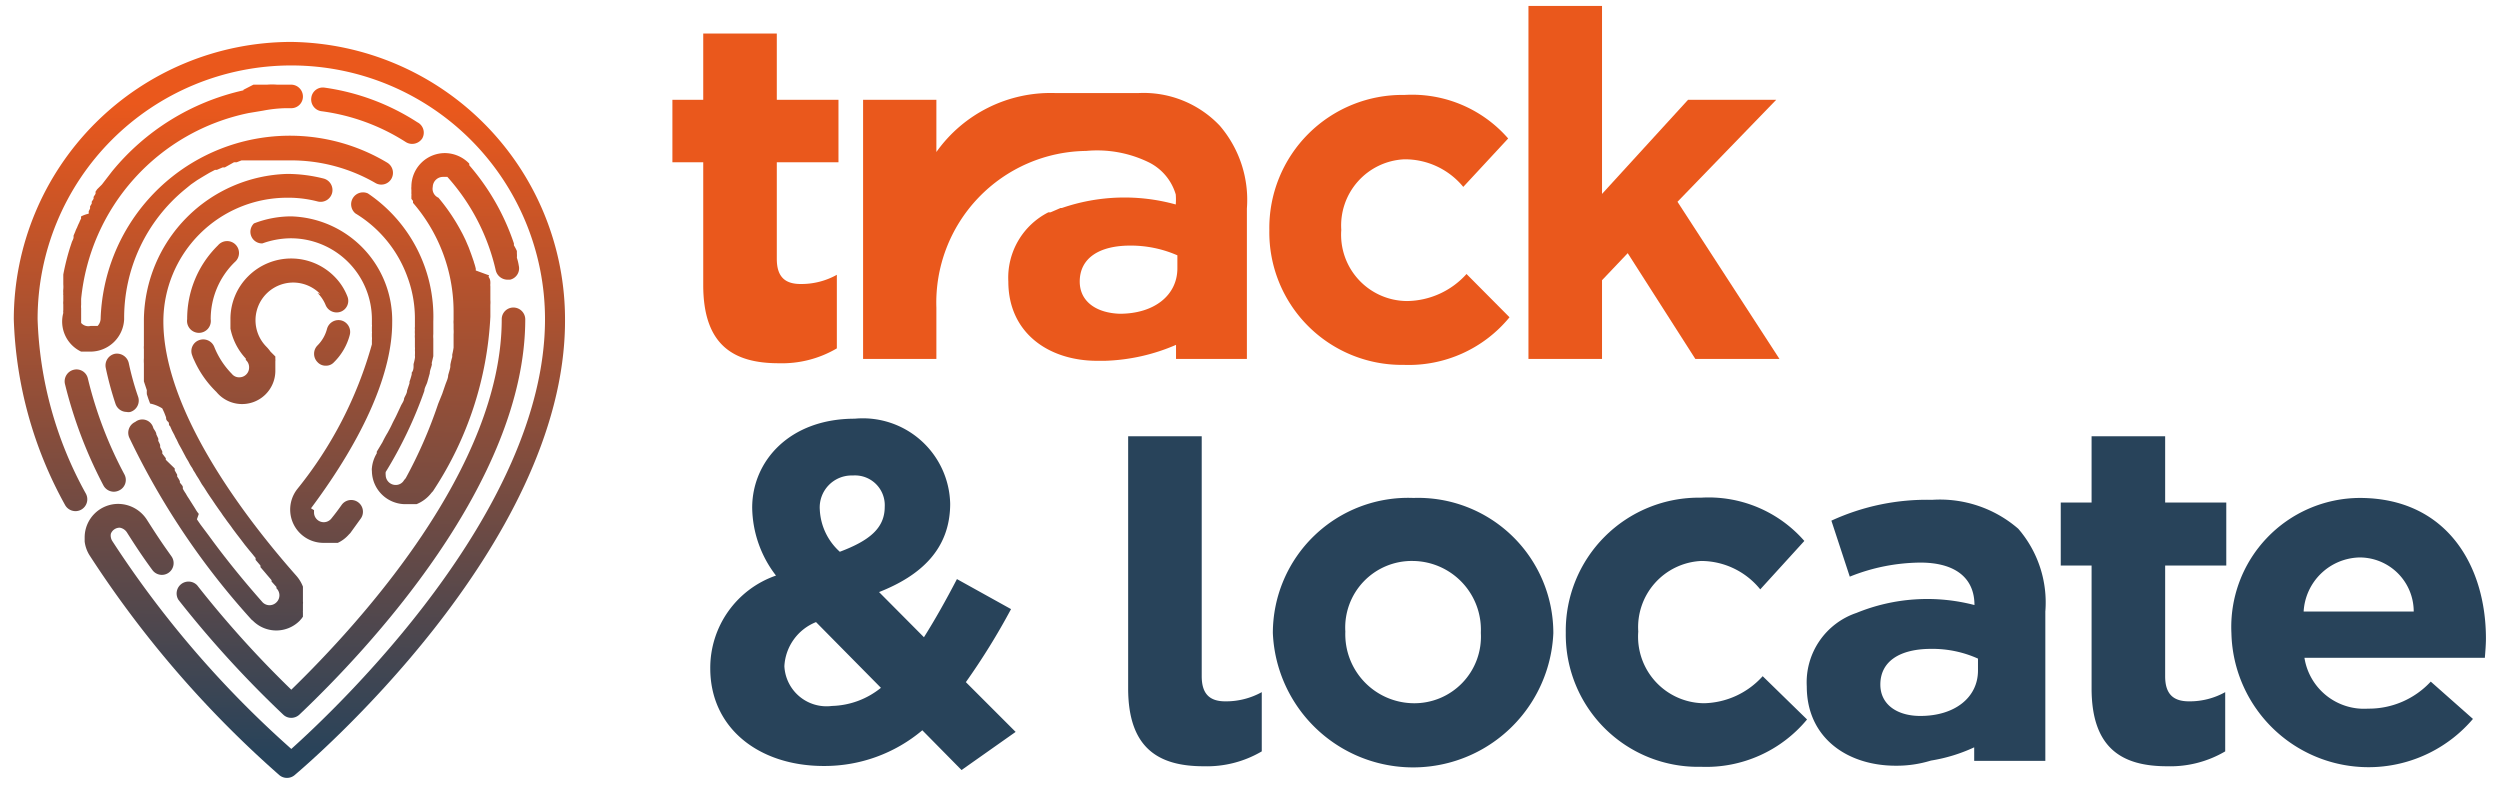
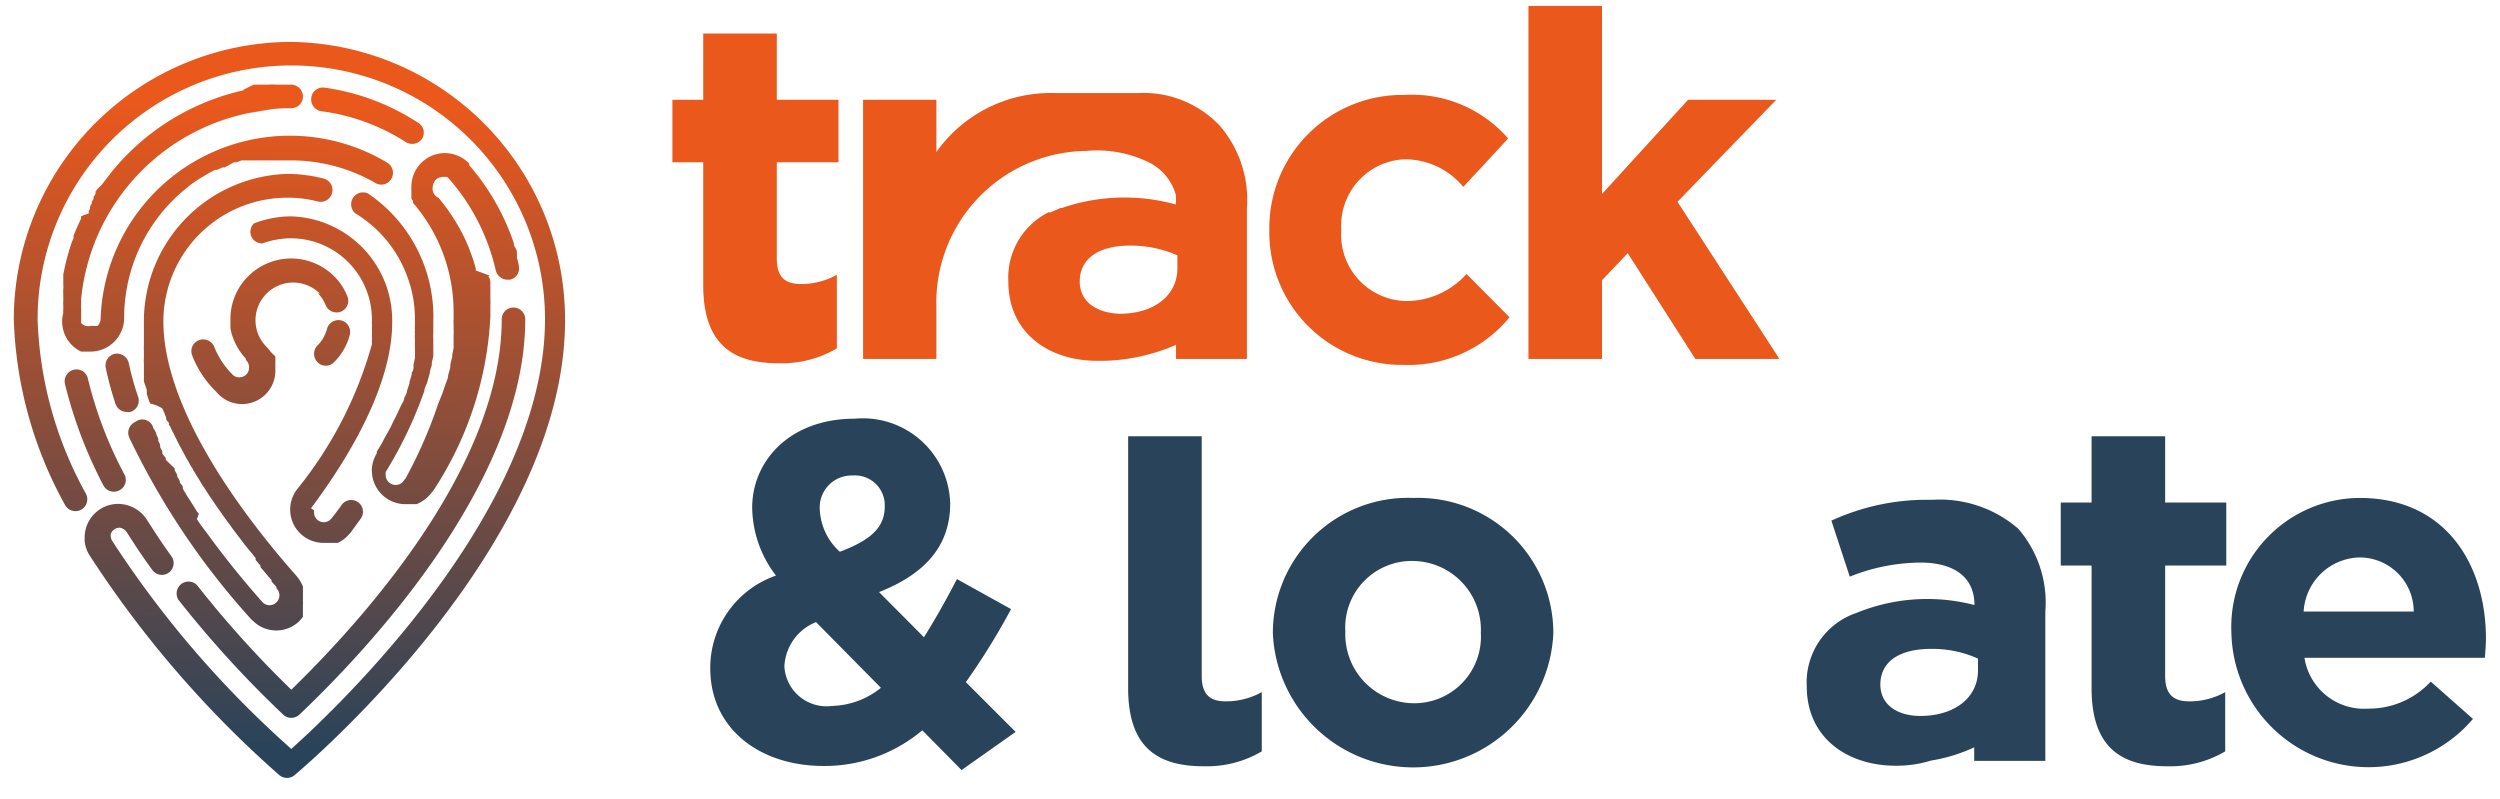
<svg xmlns="http://www.w3.org/2000/svg" xmlns:xlink="http://www.w3.org/1999/xlink" id="Calque_1" data-name="Calque 1" viewBox="0 0 92.43 29.55">
  <defs>
    <style>.cls-1{fill:url(#Dégradé_sans_nom_6);}.cls-2{fill:url(#Dégradé_sans_nom_6-2);}.cls-3{fill:url(#Dégradé_sans_nom_6-3);}.cls-4{fill:url(#Dégradé_sans_nom_6-4);}.cls-5{fill:url(#Dégradé_sans_nom_6-5);}.cls-6{fill:url(#Dégradé_sans_nom_6-6);}.cls-7{fill:url(#Dégradé_sans_nom_6-7);}.cls-8{fill:url(#Dégradé_sans_nom_6-8);}.cls-9{fill:url(#Dégradé_sans_nom_6-9);}.cls-10{fill:url(#Dégradé_sans_nom_6-10);}.cls-11{fill:url(#Dégradé_sans_nom_6-11);}.cls-12{fill:url(#Dégradé_sans_nom_6-12);}.cls-13{fill:#ea581c;}.cls-14{fill:#28435a;}</style>
    <linearGradient id="Dégradé_sans_nom_6" x1="8.42" y1="0.88" x2="8.1" y2="27.86" gradientUnits="userSpaceOnUse">
      <stop offset="0.11" stop-color="#ea581c" />
      <stop offset="1" stop-color="#28435a" />
    </linearGradient>
    <linearGradient id="Dégradé_sans_nom_6-2" x1="10.9" y1="0.91" x2="10.58" y2="27.89" xlink:href="#Dégradé_sans_nom_6" />
    <linearGradient id="Dégradé_sans_nom_6-3" x1="13.62" y1="0.95" x2="13.3" y2="27.92" xlink:href="#Dégradé_sans_nom_6" />
    <linearGradient id="Dégradé_sans_nom_6-4" x1="3.7" y1="0.83" x2="3.38" y2="27.81" xlink:href="#Dégradé_sans_nom_6" />
    <linearGradient id="Dégradé_sans_nom_6-5" x1="13.15" y1="0.94" x2="12.83" y2="27.92" xlink:href="#Dégradé_sans_nom_6" />
    <linearGradient id="Dégradé_sans_nom_6-6" x1="16.15" y1="0.98" x2="15.83" y2="27.95" xlink:href="#Dégradé_sans_nom_6" />
    <linearGradient id="Dégradé_sans_nom_6-7" x1="4.67" y1="0.84" x2="4.35" y2="27.82" xlink:href="#Dégradé_sans_nom_6" />
    <linearGradient id="Dégradé_sans_nom_6-8" x1="8.7" y1="0.89" x2="8.38" y2="27.87" xlink:href="#Dégradé_sans_nom_6" />
    <linearGradient id="Dégradé_sans_nom_6-9" x1="12.42" y1="0.93" x2="12.1" y2="27.91" xlink:href="#Dégradé_sans_nom_6" />
    <linearGradient id="Dégradé_sans_nom_6-10" x1="10.15" y1="0.9" x2="9.83" y2="27.88" xlink:href="#Dégradé_sans_nom_6" />
    <linearGradient id="Dégradé_sans_nom_6-11" x1="11.97" y1="0.93" x2="11.65" y2="27.9" xlink:href="#Dégradé_sans_nom_6" />
    <linearGradient id="Dégradé_sans_nom_6-12" x1="7.98" y1="0.88" x2="7.66" y2="27.86" xlink:href="#Dégradé_sans_nom_6" />
  </defs>
  <path class="cls-1" d="M3,11.88v-.4s0-.05,0-.08a.62.62,0,0,1,0-.13v-.06c0-.06,0-.11,0-.16v0A7.8,7.8,0,0,1,9.19,4.18h0l.54-.09h0A4.9,4.9,0,0,1,10.55,4h.22a.43.43,0,0,0,.43-.43.44.44,0,0,0-.43-.44l-.53,0a2.19,2.19,0,0,0-.36,0H9.81l-.23,0-.21,0L9,3.32,9,3.34a8.73,8.73,0,0,0-4.86,3v0l-.37.48,0,0L3.59,7l-.06.09a.22.22,0,0,1,0,.08l-.07.11,0,.07-.07.11a.25.25,0,0,1,0,.07l-.06.1,0,.08-.05.1,0,.09A1.17,1.17,0,0,0,3,8a.2.2,0,0,0,0,.08,1,1,0,0,0-.07.15l0,0a1.59,1.59,0,0,0-.08.18h0a1.11,1.11,0,0,0-.07.16v0l-.06.14,0,.06c0,.07-.05.13-.07.2h0l-.06.18v0a8.76,8.76,0,0,0-.25,1h0l0,.19v0s0,.11,0,.17v0a1.1,1.1,0,0,1,0,.18v0a.76.76,0,0,0,0,.15.15.15,0,0,0,0,.07s0,.09,0,.14v.08a.57.57,0,0,0,0,.13v.21a.34.34,0,0,0,0,.1h0a.09.09,0,0,0,0,0A1.23,1.23,0,0,0,3,13H3l.1,0h.25A1.25,1.25,0,0,0,4.59,11.8h0A6.15,6.15,0,0,1,6.84,7h0l.22-.18h0l.23-.16,0,0,.23-.14,0,0,.22-.13,0,0,.21-.11.07,0,.21-.09.08,0L8.65,6l.1,0,.18-.07.12,0,.18,0,.14,0,.15,0,.17,0,.14,0,.17,0h.14l.18,0h.45a6.23,6.23,0,0,1,3.1.83.43.43,0,0,0,.6-.15.44.44,0,0,0-.16-.6A7,7,0,0,0,3.72,11.8h0a.41.41,0,0,1-.11.25h0l-.06,0h0l0,0H3.35A.35.35,0,0,1,3,11.94H3S3,11.89,3,11.88Z" />
  <path class="cls-2" d="M10.77,1.55A10.27,10.27,0,0,0,.51,11.8,15.11,15.11,0,0,0,2.4,18.66a.44.44,0,0,0,.59.19.44.44,0,0,0,.19-.59A14.21,14.21,0,0,1,1.39,11.8a9.38,9.38,0,0,1,18.76,0c0,7.16-7.8,14.47-9.38,15.89l-.1-.09A37.71,37.71,0,0,1,4.15,20a.35.35,0,0,1-.05-.13v0a.32.32,0,0,1,0-.14.35.35,0,0,1,.33-.22h0a.39.39,0,0,1,.26.17v0c.29.46.6.93.94,1.39a.43.43,0,0,0,.71-.5l-.24-.34c-.23-.33-.45-.67-.66-1v0a1.27,1.27,0,0,0-1.07-.6h0a1.24,1.24,0,0,0-1.24,1.23s0,.06,0,.09v.07a1.23,1.23,0,0,0,.2.54v0a39.11,39.11,0,0,0,7,8.1.44.44,0,0,0,.56,0c.4-.34,10-8.46,10-16.8A10.26,10.26,0,0,0,10.77,1.55Z" />
  <path class="cls-3" d="M15.43,4.52A8.47,8.47,0,0,0,12,3.24a.43.43,0,0,0-.49.37.44.44,0,0,0,.36.5A7.62,7.62,0,0,1,15,5.25a.44.44,0,0,0,.24.07.45.45,0,0,0,.37-.2A.43.43,0,0,0,15.43,4.52Z" />
  <path class="cls-4" d="M3.82,17.94a.44.44,0,0,0,.39.24.46.46,0,0,0,.2-.05.43.43,0,0,0,.19-.59A14.94,14.94,0,0,1,3.25,14a.43.43,0,0,0-.52-.33.44.44,0,0,0-.33.52A16.53,16.53,0,0,0,3.82,17.94Z" />
  <path class="cls-5" d="M10.47,26.42a.42.42,0,0,0,.3.12.44.44,0,0,0,.3-.12c2.51-2.38,8.35-8.58,8.35-14.62a.44.44,0,0,0-.44-.43.43.43,0,0,0-.43.43c0,5.48-5.22,11.21-7.78,13.7a38.57,38.57,0,0,1-3.48-3.86.44.44,0,0,0-.69.54A39.45,39.45,0,0,0,10.47,26.42Z" />
  <path class="cls-6" d="M19.11,9.53a.94.94,0,0,0,0-.16l0-.09A1.72,1.72,0,0,0,19,9.07V9a8.58,8.58,0,0,0-1.65-2.89s0,0,0,0l0-.06a1.26,1.26,0,0,0-.9-.39,1.24,1.24,0,0,0-1.24,1.24.49.49,0,0,0,0,.12v0s0,.05,0,.08,0,0,0,0a.64.64,0,0,0,0,.07v0a.14.14,0,0,1,0,.06l0,0,0,.06,0,0,0,.06,0,0,.06.08h0l0,.07a6.15,6.15,0,0,1,1.5,4v.33a.76.76,0,0,0,0,.15c0,.06,0,.12,0,.19a1.23,1.23,0,0,1,0,.19c0,.05,0,.1,0,.14s0,.16,0,.24,0,.07,0,.11a2.38,2.38,0,0,1-.05.26s0,.06,0,.09a2.46,2.46,0,0,0-.07.29s0,0,0,.06-.05.21-.08.32l0,0c0,.11-.06.23-.1.34v0l-.12.35v0l-.15.37h0A17.07,17.07,0,0,1,15,17.68h0l-.06.07a.35.35,0,0,1-.31.18.37.37,0,0,1-.37-.36.5.5,0,0,1,0-.12,15.52,15.52,0,0,0,1.43-3v0c0-.11.08-.22.11-.33v0l.09-.32v0c0-.1.05-.2.07-.29s0-.05,0-.08l.06-.26s0-.06,0-.1,0-.15,0-.23,0-.08,0-.13l0-.19a1,1,0,0,1,0-.17s0-.1,0-.15,0-.2,0-.31A5.5,5.5,0,0,0,13.6,7.15a.44.44,0,0,0-.46.74,4.55,4.55,0,0,1,1.92,2.34,4.4,4.4,0,0,1,.28,1.57v.28a.45.45,0,0,0,0,.11,1,1,0,0,0,0,.17.77.77,0,0,0,0,.15c0,.05,0,.09,0,.14l0,.18a.52.52,0,0,1,0,.11,1.42,1.42,0,0,1,0,.2.36.36,0,0,1,0,.1,1.74,1.74,0,0,1-.05.22s0,.06,0,.09,0,.15-.07.23a.19.19,0,0,1,0,.07,2.58,2.58,0,0,1-.08.26l0,.06-.09.27,0,0c0,.1-.07.19-.11.29v0c0,.1-.09.2-.13.3v0l-.15.32v0c-.05.11-.11.21-.16.32v0c-.05.11-.11.22-.17.33h0a3.9,3.9,0,0,0-.19.35h0l-.21.35h0l0,.06a1.28,1.28,0,0,0-.18.54h0a.37.37,0,0,0,0,.11,1.24,1.24,0,0,0,1.24,1.23h.15l.13,0h0l.13,0h0a1.32,1.32,0,0,0,.56-.43.39.39,0,0,0,.08-.1,12.84,12.84,0,0,0,2.09-6.4c0-.1,0-.21,0-.31s0-.08,0-.13a1.09,1.09,0,0,0,0-.18c0-.06,0-.11,0-.17s0-.09,0-.14l0-.19a.52.52,0,0,1,0-.11c0-.07,0-.14-.05-.22s0,0,0-.08L17.59,10a.64.64,0,0,0,0-.07,2.17,2.17,0,0,0-.07-.24V9.68l-.09-.26v0l-.1-.27h0l-.12-.28h0c-.05-.1-.09-.19-.14-.28h0a7.17,7.17,0,0,0-.86-1.28.09.09,0,0,0,0,0,.1.1,0,0,0,0,0A.36.36,0,0,1,16,6.91a.38.38,0,0,1,.37-.37h.12l.05,0h0l0,0,0,0A7.74,7.74,0,0,1,18.33,10a.45.45,0,0,0,.42.34l.11,0a.43.43,0,0,0,.32-.52A1.82,1.82,0,0,0,19.11,9.53Z" />
  <path class="cls-7" d="M5.1,14.65a10.34,10.34,0,0,1-.34-1.23.45.45,0,0,0-.51-.34.44.44,0,0,0-.34.52,12,12,0,0,0,.36,1.33.44.44,0,0,0,.41.3.32.32,0,0,0,.14,0A.44.44,0,0,0,5.1,14.65Z" />
  <path class="cls-8" d="M9.3,22.91l.06.05a1.22,1.22,0,0,0,1.71,0l.08-.09,0,0,.05-.07,0-.05,0-.05,0-.06a.17.17,0,0,1,0-.05s0,0,0-.06l0-.05s0-.05,0-.07v0s0-.05,0-.08v0a.28.28,0,0,0,0-.09V22s0-.07,0-.1h0l0-.11h0l0-.1h0a1.33,1.33,0,0,0-.25-.41v0c-1.84-2.08-4.91-6.07-4.91-9.4a4.58,4.58,0,0,1,4.58-4.57,4.32,4.32,0,0,1,1.13.14.44.44,0,0,0,.53-.32.44.44,0,0,0-.32-.53,5.53,5.53,0,0,0-1.34-.17A5.46,5.46,0,0,0,5.32,11.8c0,.11,0,.22,0,.33v.09c0,.07,0,.15,0,.23s0,.08,0,.12l0,.21a.69.69,0,0,0,0,.13l0,.2,0,.13a1.42,1.42,0,0,0,0,.2l0,.14c0,.06,0,.12,0,.19s0,.09,0,.14,0,.13,0,.19l.05.15.06.18a.88.88,0,0,0,0,.15l.06.18.06.16A1.34,1.34,0,0,1,6,15.1l.07.15.07.18c0,.05,0,.1.07.16s0,.11.08.17l.07.16.09.17a1.19,1.19,0,0,0,.08.16l.08.17.09.16.09.17.09.17.09.15a1.62,1.62,0,0,0,.1.18.64.64,0,0,1,.08.14,1.74,1.74,0,0,1,.11.18l.09.14.11.19.09.13.12.19.08.12.13.19.08.12.14.2.08.11a2.43,2.43,0,0,0,.14.2l.07.1.15.2.07.1.15.2.07.09.16.21.06.08.17.21.06.07.17.21,0,.07.18.21,0,.06.18.21.05.06.18.21,0,.05.18.2,0,0,0,.05a.36.36,0,0,1,0,.52.36.36,0,0,1-.51,0c-.61-.69-1.31-1.53-2-2.48h0l-.15-.2h0l-.15-.2v0l-.13-.19,0,0L7.35,19v0a1.27,1.27,0,0,1-.13-.19l0,0-.12-.19,0,0-.12-.19,0,0a1.74,1.74,0,0,1-.11-.18l0,0a1.74,1.74,0,0,1-.11-.18l0-.06c0-.05-.07-.11-.11-.17l0-.05a1,1,0,0,0-.1-.17l0-.07-.09-.16,0-.07L6.13,17l0-.06L6,16.77l0-.08-.08-.16a.56.56,0,0,0,0-.08,1,1,0,0,0-.07-.15.36.36,0,0,0,0-.09l-.07-.15c0-.08-.07-.16-.11-.23A.42.42,0,0,0,5,15.6a.44.44,0,0,0-.22.58A27.89,27.89,0,0,0,9.3,22.91Z" />
  <path class="cls-9" d="M12.09,12.16a1.34,1.34,0,0,1-.35.61.44.44,0,0,0,0,.62.4.4,0,0,0,.31.13.39.39,0,0,0,.3-.13,2.2,2.2,0,0,0,.58-1,.44.44,0,0,0-.3-.54A.44.44,0,0,0,12.09,12.16Z" />
  <path class="cls-10" d="M11.74,10.83a1.37,1.37,0,0,1,.3.45.44.44,0,0,0,.57.24.43.43,0,0,0,.23-.57,2.13,2.13,0,0,0-.49-.74,2.25,2.25,0,0,0-3.17,0,2.22,2.22,0,0,0-.66,1.59v.11s0,0,0,.06v0s0,.05,0,.08v0s0,.07,0,.1h0a2.28,2.28,0,0,0,.57,1.11l0,0a.12.12,0,0,0,0,.05.36.36,0,0,1,.12.28.36.36,0,0,1-.36.36.34.34,0,0,1-.28-.13h0a3,3,0,0,1-.65-1,.44.44,0,0,0-.57-.24.43.43,0,0,0-.24.57,1.22,1.22,0,0,0,.07.17A3.78,3.78,0,0,0,8,14.49a1.23,1.23,0,0,0,2.18-.8v-.13s0,0,0-.06,0,0,0-.06,0-.06,0-.08a.06.06,0,0,1,0,0,.36.36,0,0,0,0-.09v0l0-.09v0L10,13h0a1.46,1.46,0,0,0-.16-.19l0,0a1.38,1.38,0,0,1,2-1.94Z" />
  <path class="cls-11" d="M11.5,18.79a0,0,0,0,0,0,0s0,0,0,0h0s0,0,0,0l0,0c2-2.68,3-5.05,3-6.86h0A3.85,3.85,0,0,0,10.77,8a3.8,3.8,0,0,0-1.38.26A.43.43,0,0,0,9.7,9a3.14,3.14,0,0,1,1.05-.19h0a3,3,0,0,1,3,3V12a.22.22,0,0,1,0,.08v.08s0,.07,0,.1a.13.13,0,0,1,0,.06s0,.08,0,.13v0a.59.59,0,0,1,0,.13v0l0,.15v0a14.83,14.83,0,0,1-2.75,5.34l0,0a1.23,1.23,0,0,0,1,2h.28l.1,0h0l.11,0h0a1.24,1.24,0,0,0,.41-.31l.05-.05.39-.54a.43.43,0,0,0-.71-.5c-.12.17-.24.33-.37.49v0a.36.36,0,0,1-.65-.22v-.08S11.5,18.8,11.5,18.79Z" />
-   <path class="cls-12" d="M7.79,11.8a2.94,2.94,0,0,1,.89-2.11.44.44,0,1,0-.62-.62A3.8,3.8,0,0,0,6.92,11.8a.44.44,0,1,0,.87,0Z" />
  <path class="cls-13" d="M28.79,13.43a4,4,0,0,0,2.15-.55V10.16a2.69,2.69,0,0,1-1.34.34c-.61,0-.88-.3-.88-.93V6H31V3.69H28.72V1.24H26V3.69H24.86V6H26v4.54C26,12.77,27.13,13.43,28.79,13.43Z" />
  <path class="cls-13" d="M51.9,13.49a4.82,4.82,0,0,0,3.91-1.76l-1.59-1.6a3,3,0,0,1-2.2,1A2.45,2.45,0,0,1,49.59,8.5v0a2.45,2.45,0,0,1,2.33-2.61A2.79,2.79,0,0,1,54.1,6.91l1.66-1.79a4.71,4.71,0,0,0-3.83-1.61,4.92,4.92,0,0,0-5,5v0A4.9,4.9,0,0,0,51.9,13.49Z" />
  <polygon class="cls-13" points="59.23 10.36 60.18 9.36 62.68 13.27 65.79 13.27 62.02 7.46 65.67 3.69 62.41 3.69 59.23 7.17 59.23 0.22 56.51 0.22 56.51 13.27 59.23 13.27 59.23 10.36" />
  <path class="cls-13" d="M43.48,12.75v.52H46.1V7.71a4.21,4.21,0,0,0-1-3.06,3.88,3.88,0,0,0-3-1.21H39a5.18,5.18,0,0,0-4.38,2.18V3.69H31.91v9.58h2.71V11.38a5.61,5.61,0,0,1,5.54-5.8A4.35,4.35,0,0,1,42.47,6a1.93,1.93,0,0,1,1,1.19,2.33,2.33,0,0,1,0,.37,7.1,7.1,0,0,0-4.21.13h-.05l-.16.07-.21.09-.08,0h0a2.71,2.71,0,0,0-1.48,2.56v0c0,1.89,1.48,2.93,3.29,2.93h.28A7.14,7.14,0,0,0,43.48,12.75Zm-3.56-2.34v0c0-.86.71-1.33,1.87-1.33a4.3,4.3,0,0,1,1.74.36v.48c0,1-.86,1.68-2.13,1.68C40.52,11.57,39.92,11.14,39.92,10.41Z" />
  <path class="cls-14" d="M37.38,22.52l-2-1.11c-.4.77-.81,1.5-1.22,2.15l-1.66-1.67c1.55-.61,2.63-1.59,2.63-3.27v0a3.23,3.23,0,0,0-3.53-3.14c-2.41,0-3.79,1.57-3.79,3.29v0a4.19,4.19,0,0,0,.88,2.51,3.61,3.61,0,0,0-2.43,3.43v0c0,2.21,1.8,3.61,4.2,3.61A5.61,5.61,0,0,0,34.1,27l1.45,1.47,2-1.41-1.84-1.84A25.12,25.12,0,0,0,37.38,22.52Zm-7.07-3.67a1.18,1.18,0,0,1,1.22-1.27,1.1,1.1,0,0,1,1.18,1.16v0c0,.79-.57,1.25-1.66,1.66a2.23,2.23,0,0,1-.74-1.55Zm.45,7.25A1.56,1.56,0,0,1,29,24.63v0A1.86,1.86,0,0,1,30.17,23l2.4,2.43A3,3,0,0,1,30.76,26.1Z" />
  <path class="cls-14" d="M52.26,18.41a5,5,0,0,0-5.2,5v0a5.19,5.19,0,0,0,10.37,0v0A5,5,0,0,0,52.26,18.41Zm2.49,5A2.46,2.46,0,0,1,52.26,26a2.55,2.55,0,0,1-2.52-2.65v0a2.46,2.46,0,0,1,2.49-2.61,2.54,2.54,0,0,1,2.52,2.64Z" />
-   <path class="cls-14" d="M63,26a2.46,2.46,0,0,1-2.43-2.65v0a2.45,2.45,0,0,1,2.33-2.61,2.82,2.82,0,0,1,2.18,1.05L66.71,20a4.7,4.7,0,0,0-3.82-1.6,4.92,4.92,0,0,0-5,5v0a4.89,4.89,0,0,0,5,4.95,4.84,4.84,0,0,0,3.92-1.75L65.17,25A3,3,0,0,1,63,26Z" />
  <path class="cls-14" d="M71.43,18.48a8.43,8.43,0,0,0-3.72.77l.68,2.07A7.11,7.11,0,0,1,71,20.8c1.28,0,2,.56,2,1.57a6.91,6.91,0,0,0-4.36.29,2.71,2.71,0,0,0-1.84,2.72v0c0,1.89,1.49,2.93,3.29,2.93a4.29,4.29,0,0,0,1.3-.19,6.05,6.05,0,0,0,1.6-.49v.5h2.63V22.61a4.17,4.17,0,0,0-1-3.06A4.42,4.42,0,0,0,71.43,18.48Zm1.7,6.31c0,1-.86,1.68-2.13,1.68-.87,0-1.48-.43-1.48-1.16v0c0-.86.72-1.32,1.88-1.32a4.1,4.1,0,0,1,1.73.36Z" />
  <path class="cls-14" d="M80.05,16.13H77.33v2.45H76.19v2.33h1.14v4.54c0,2.22,1.13,2.88,2.79,2.88a4,4,0,0,0,2.15-.55V25.59a2.69,2.69,0,0,1-1.34.34c-.61,0-.88-.3-.88-.93V20.91h2.26V18.58H80.05Z" />
  <path class="cls-14" d="M44.43,25V16.13H41.71v9.32c0,2.22,1.13,2.88,2.79,2.88a4,4,0,0,0,2.15-.55V25.59a2.73,2.73,0,0,1-1.35.34C44.7,25.93,44.43,25.63,44.43,25Z" />
  <path class="cls-14" d="M91.91,23.61c0-2.72-1.47-5.2-4.67-5.2a4.77,4.77,0,0,0-4.74,5v0a5.07,5.07,0,0,0,8.93,3.17l-1.56-1.38a3.12,3.12,0,0,1-2.32,1,2.23,2.23,0,0,1-2.35-1.88h6.67C91.89,24.07,91.91,23.82,91.91,23.61Zm-6.74-1a2.12,2.12,0,0,1,2.07-2,2,2,0,0,1,2,2Z" />
</svg>